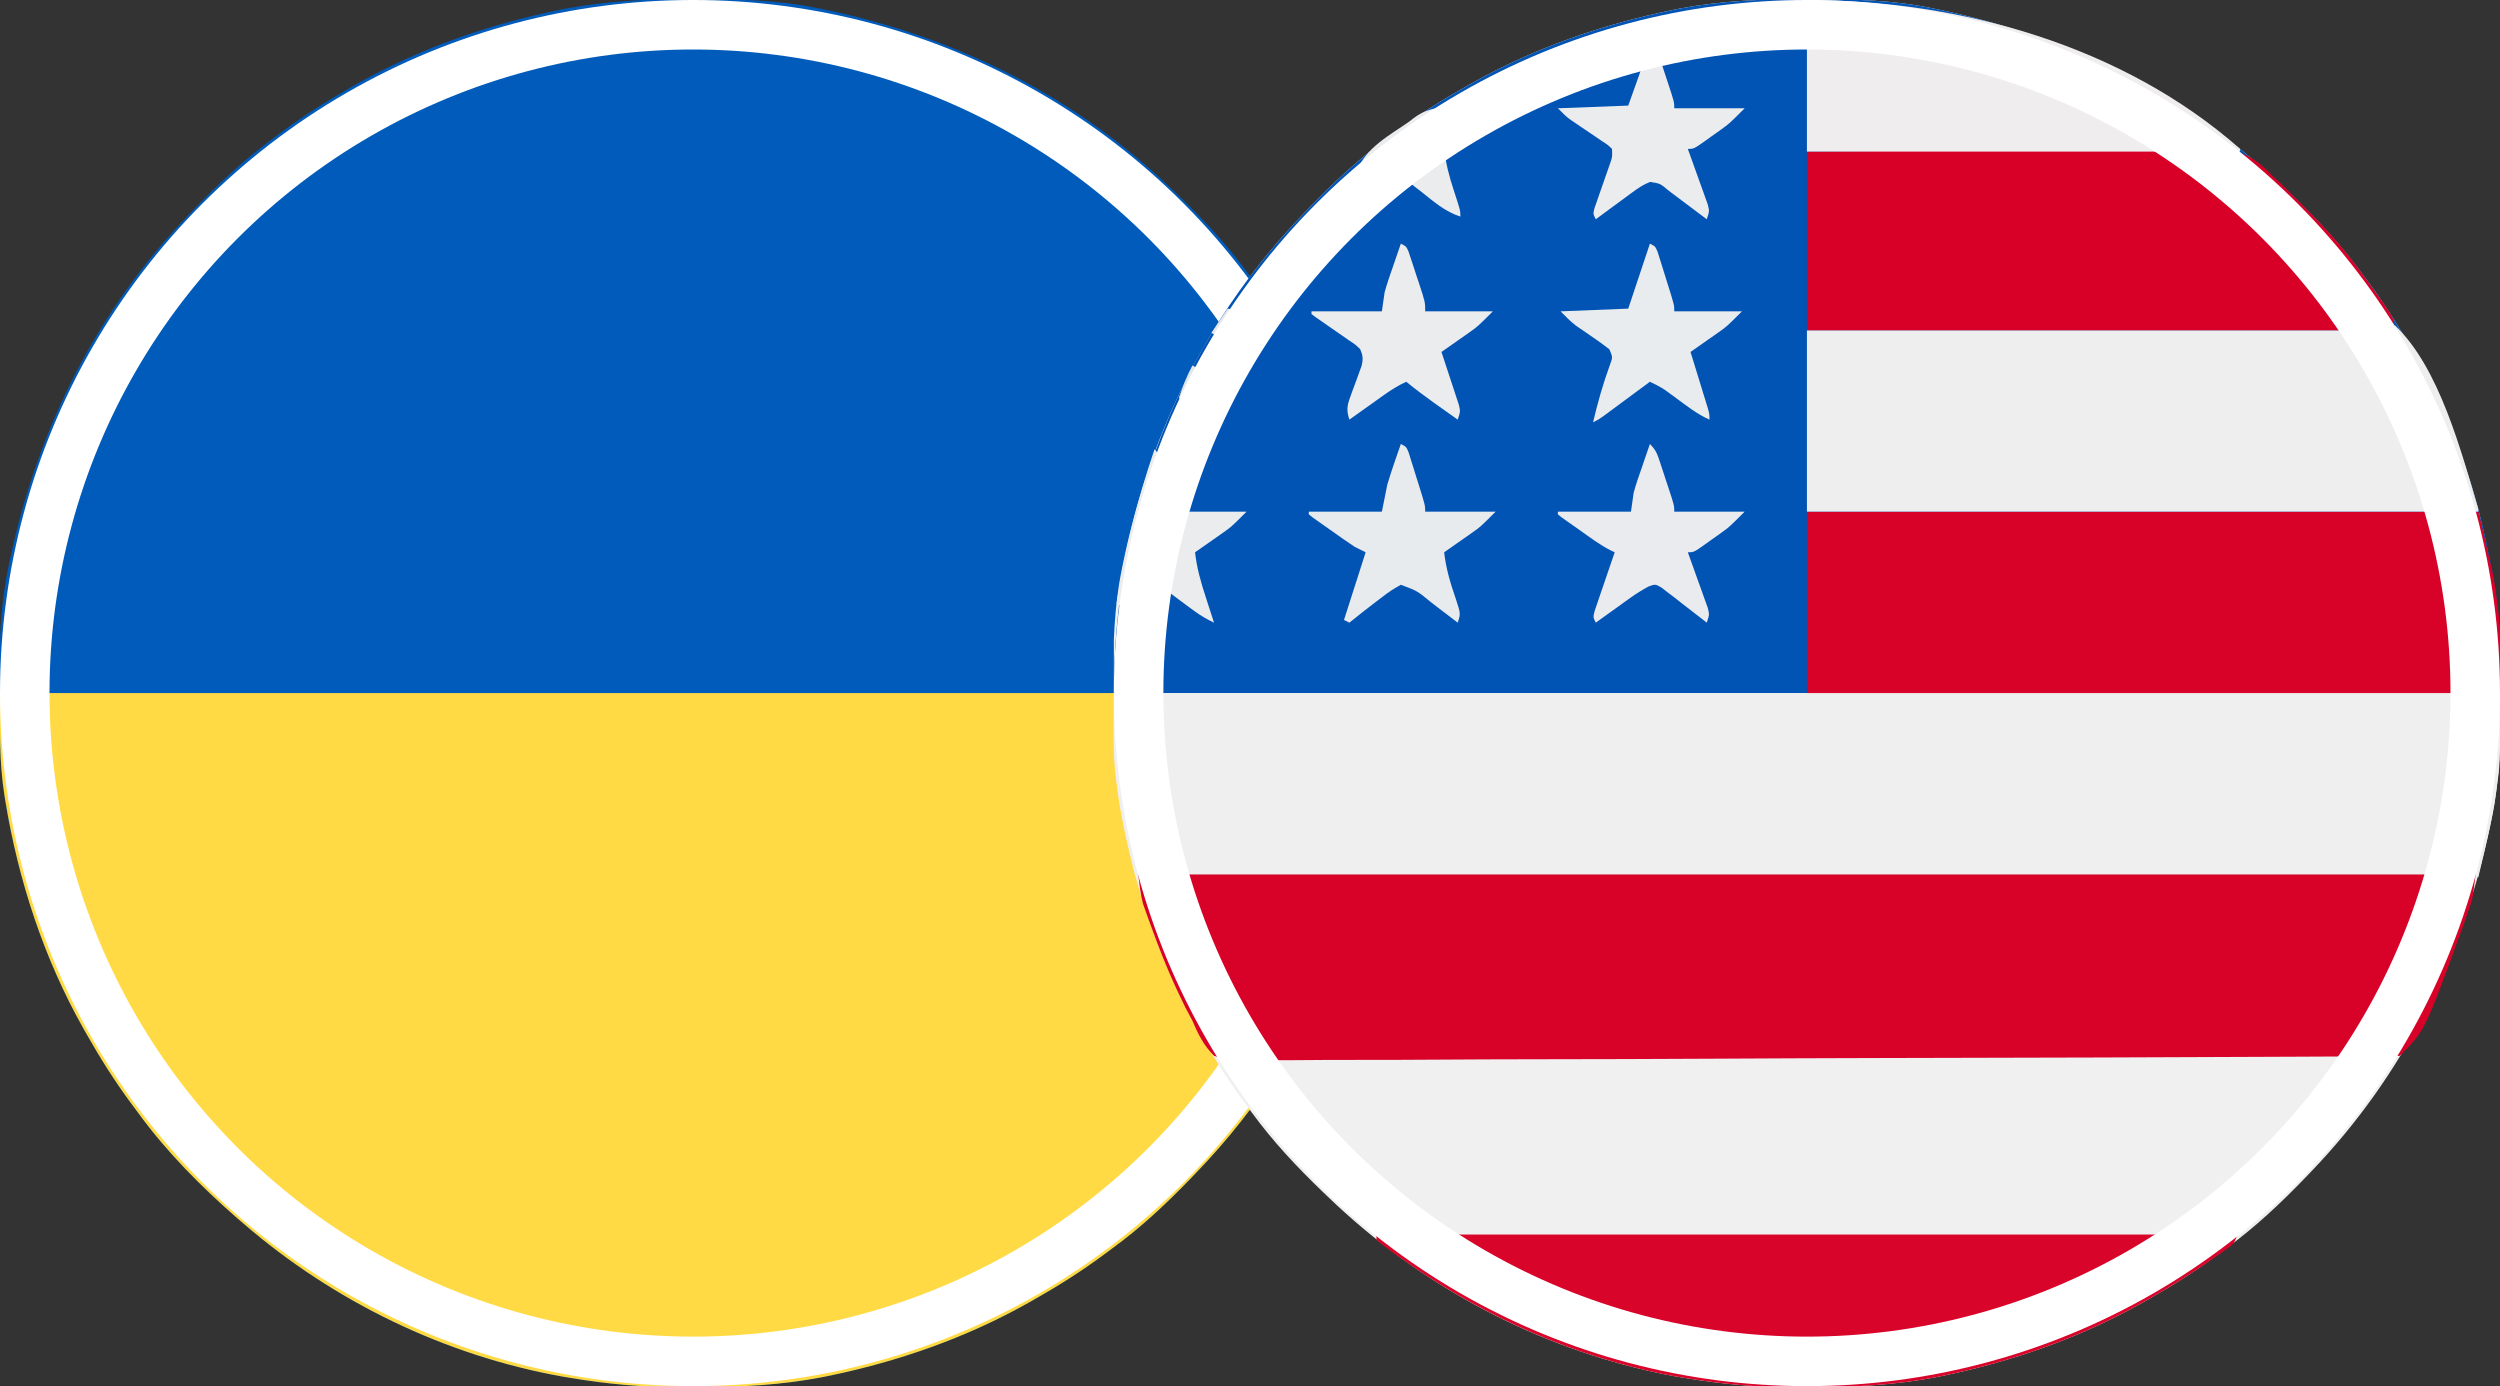
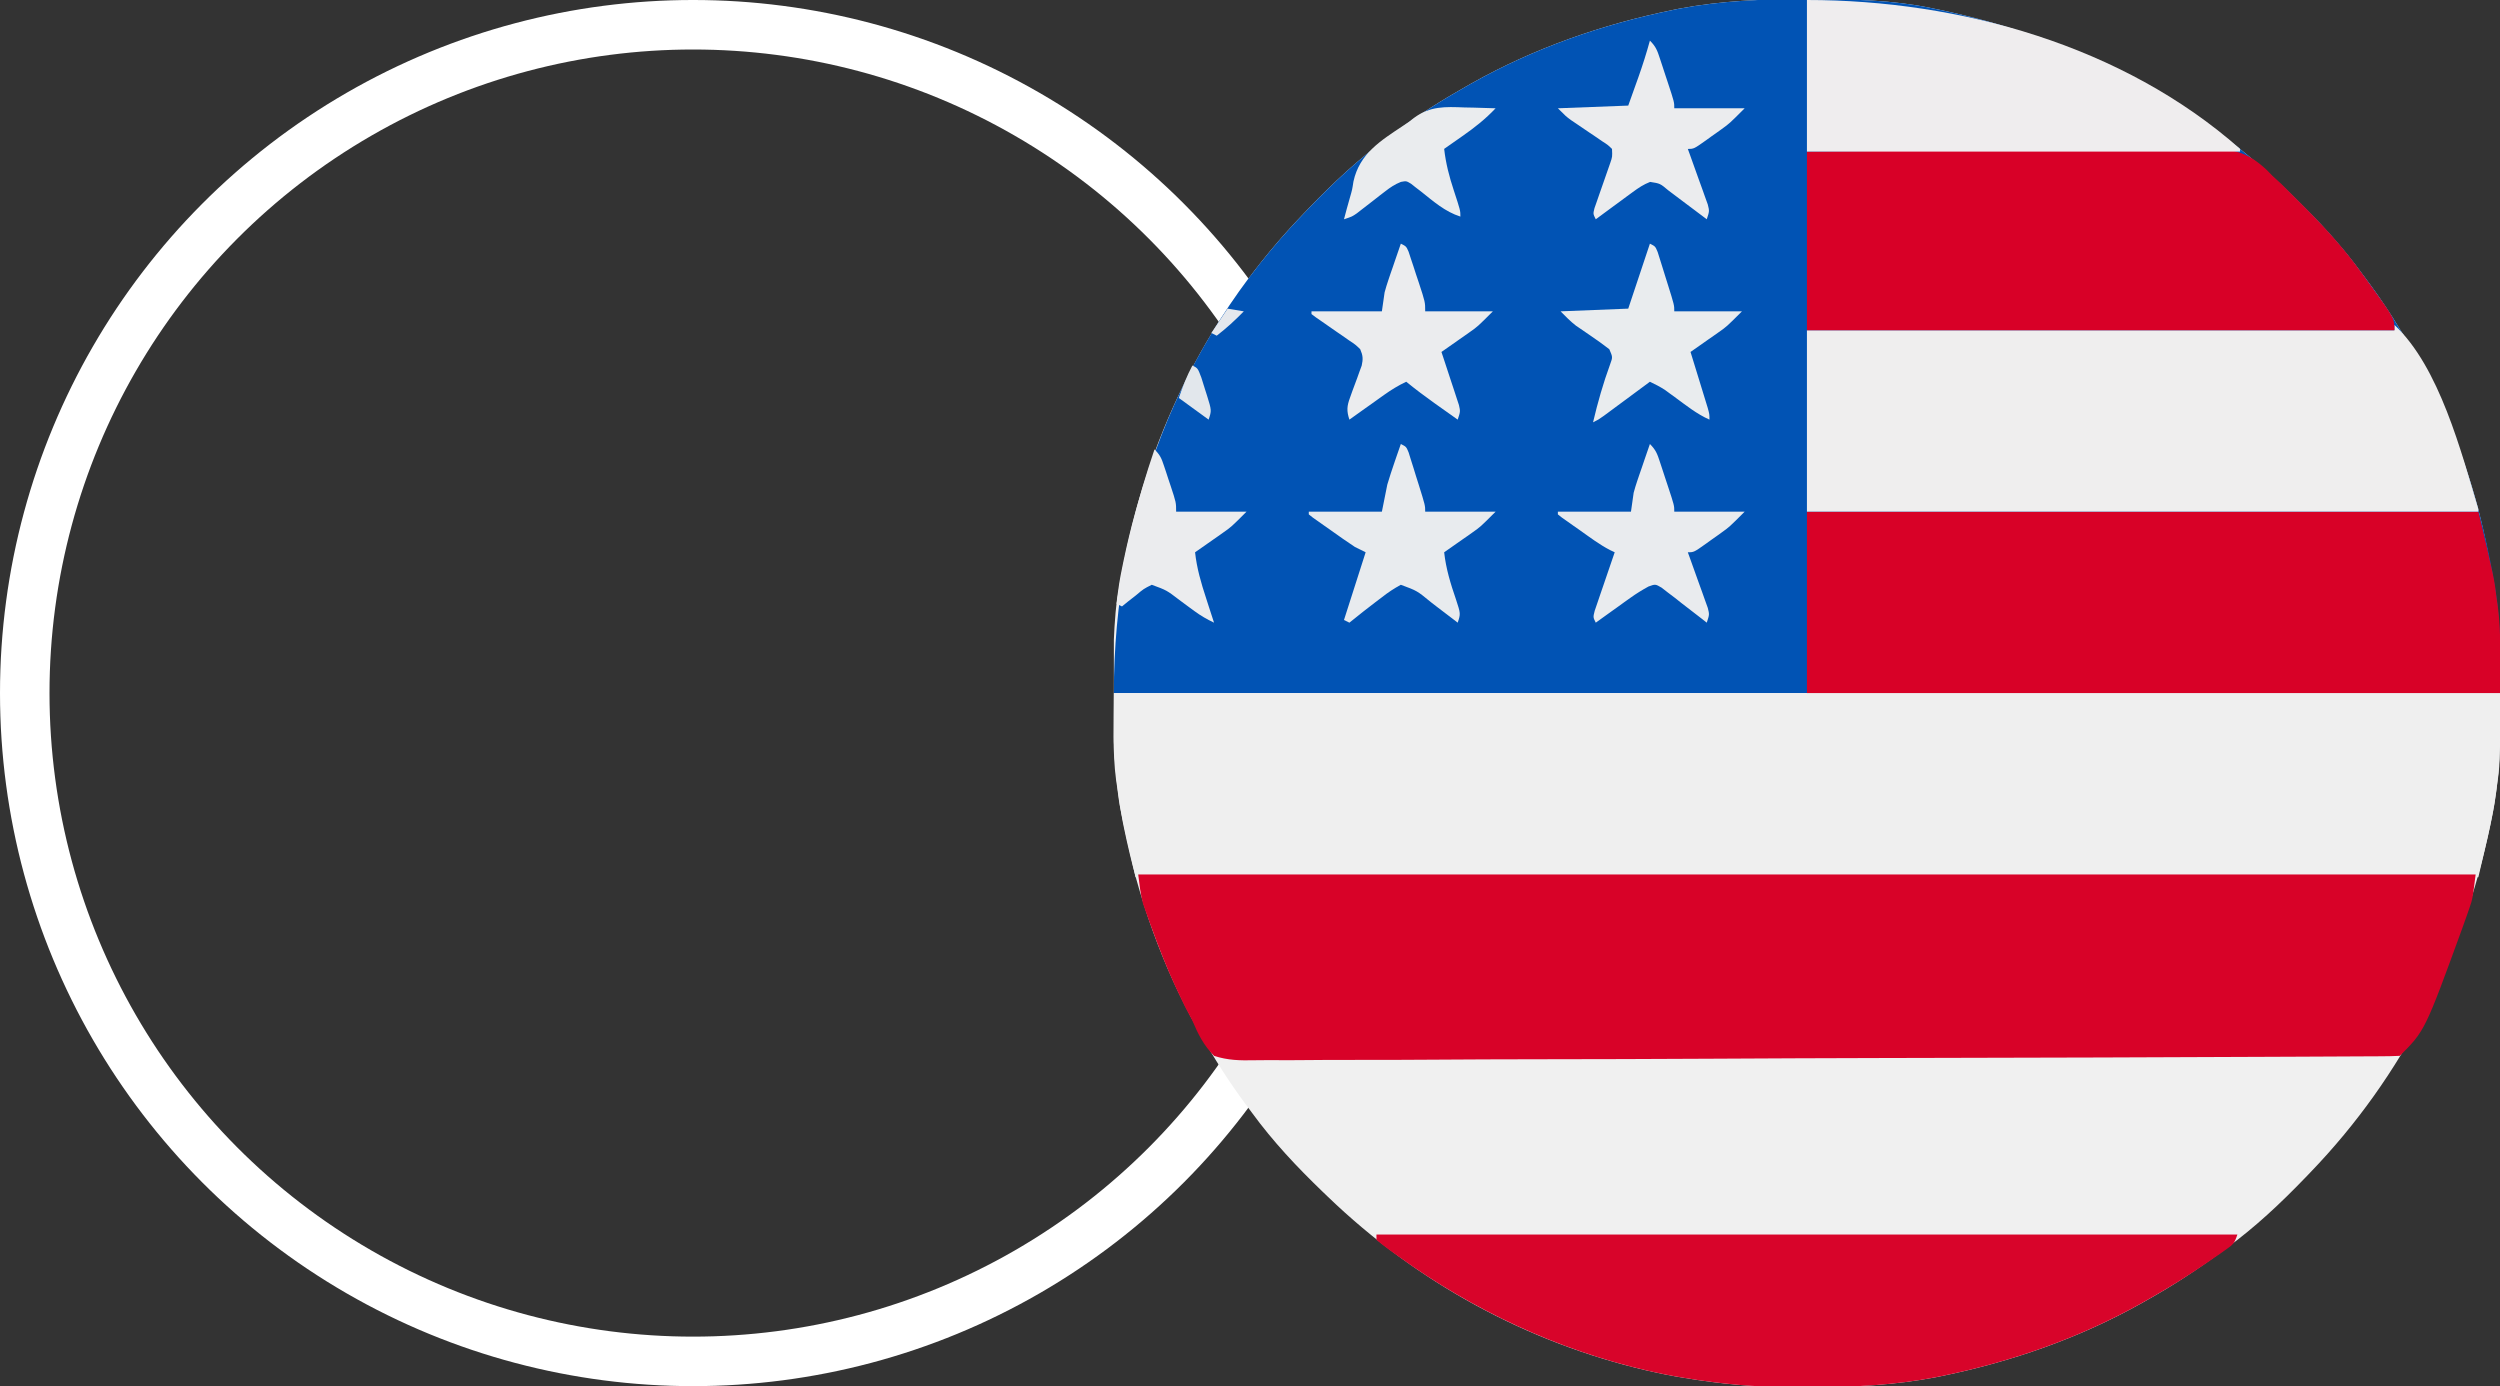
<svg xmlns="http://www.w3.org/2000/svg" width="101" height="56" viewBox="0 0 101 56" fill="none">
  <rect x="0" y="0" width="101" height="56" fill="#333333" stroke="none" />
  <g clip-path="url(#clip0_5435_1474)">
    <path d="M27.959 -0.034C28.07 -0.034 28.182 -0.034 28.296 -0.034C29.894 -0.028 31.462 -0.001 33.031 0.328C33.138 0.35 33.245 0.372 33.354 0.394C38.646 1.501 43.457 3.898 47.359 7.656C47.468 7.76 47.468 7.76 47.578 7.866C48.616 8.866 49.572 9.883 50.422 11.047C50.516 11.173 50.61 11.299 50.703 11.425C51.364 12.32 51.95 13.252 52.5 14.219C52.54 14.288 52.58 14.357 52.621 14.428C54.984 18.557 56.052 23.234 56.034 27.959C56.034 28.07 56.034 28.182 56.033 28.296C56.028 29.894 56.001 31.462 55.672 33.031C55.639 33.191 55.639 33.191 55.606 33.354C54.499 38.646 52.102 43.457 48.344 47.359C48.275 47.431 48.206 47.504 48.134 47.578C47.134 48.616 46.117 49.572 44.953 50.422C44.827 50.516 44.701 50.609 44.575 50.703C43.68 51.364 42.75 51.953 41.781 52.5C41.704 52.544 41.627 52.588 41.547 52.633C39.016 54.058 36.263 55.015 33.421 55.597C33.342 55.613 33.264 55.629 33.183 55.645C31.578 55.95 29.989 56.038 28.358 56.035C28.036 56.034 27.715 56.037 27.393 56.039C25.931 56.044 24.52 55.913 23.078 55.672C22.892 55.641 22.892 55.641 22.701 55.609C17.969 54.759 13.479 52.573 9.844 49.437C9.762 49.368 9.681 49.299 9.597 49.227C8.12 47.935 6.734 46.541 5.578 44.953C5.484 44.827 5.391 44.702 5.297 44.576C4.636 43.68 4.048 42.75 3.5 41.781C3.456 41.704 3.412 41.627 3.367 41.547C1.942 39.016 0.985 36.263 0.403 33.421C0.387 33.342 0.371 33.264 0.354 33.183C0.029 31.471 -0.041 29.779 -0.034 28.041C-0.034 27.93 -0.034 27.818 -0.033 27.704C-0.028 26.106 -0.001 24.538 0.328 22.969C0.35 22.862 0.372 22.755 0.394 22.646C1.501 17.354 3.898 12.543 7.656 8.641C7.725 8.568 7.795 8.496 7.866 8.422C8.866 7.384 9.883 6.428 11.047 5.578C11.173 5.484 11.299 5.39 11.425 5.296C12.32 4.636 13.25 4.047 14.219 3.5C14.296 3.456 14.373 3.412 14.453 3.367C16.984 1.942 19.737 0.985 22.579 0.403C22.658 0.387 22.736 0.371 22.817 0.354C24.529 0.029 26.221 -0.041 27.959 -0.034Z" fill="#005BBA" />
-     <path d="M2.68875e-05 28C18.48 28 36.96 28 56 28C56 35.266 53.406 42.104 48.344 47.359C48.275 47.431 48.206 47.504 48.134 47.578C47.134 48.616 46.117 49.572 44.953 50.422C44.827 50.516 44.701 50.61 44.575 50.703C43.68 51.364 42.75 51.953 41.781 52.5C41.665 52.566 41.665 52.566 41.547 52.633C39.016 54.058 36.263 55.015 33.421 55.597C33.342 55.613 33.264 55.629 33.183 55.645C31.578 55.951 29.989 56.038 28.358 56.035C28.037 56.034 27.715 56.037 27.394 56.039C25.931 56.044 24.52 55.913 23.078 55.672C22.954 55.651 22.829 55.631 22.701 55.609C17.969 54.76 13.479 52.573 9.844 49.438C9.762 49.368 9.681 49.299 9.597 49.227C8.12 47.935 6.734 46.541 5.578 44.953C5.484 44.827 5.391 44.702 5.297 44.576C4.636 43.68 4.048 42.75 3.5 41.781C3.456 41.704 3.412 41.627 3.367 41.547C1.77 38.71 0.746 35.584 0.219 32.375C0.206 32.298 0.193 32.221 0.18 32.141C-0.041 30.748 2.68875e-05 29.429 2.68875e-05 28Z" fill="#FFDA44" />
  </g>
  <circle cx="28" cy="28" r="27" stroke="white" stroke-width="2" />
  <g clip-path="url(#clip1_5435_1474)">
-     <path d="M72.959 -0.034C73.07 -0.034 73.182 -0.034 73.296 -0.034C74.894 -0.028 76.462 -0.001 78.031 0.328C78.138 0.35 78.245 0.372 78.354 0.394C83.646 1.501 88.457 3.898 92.359 7.656C92.468 7.76 92.468 7.76 92.578 7.866C93.616 8.866 94.572 9.883 95.422 11.047C95.516 11.173 95.61 11.299 95.703 11.425C96.364 12.32 96.95 13.252 97.5 14.219C97.54 14.288 97.58 14.357 97.621 14.428C99.984 18.557 101.052 23.234 101.034 27.959C101.034 28.07 101.034 28.182 101.033 28.296C101.028 29.894 101.001 31.462 100.672 33.031C100.639 33.191 100.639 33.191 100.606 33.354C99.499 38.646 97.102 43.457 93.344 47.359C93.275 47.431 93.206 47.504 93.134 47.578C92.134 48.616 91.117 49.572 89.953 50.422C89.827 50.516 89.701 50.609 89.575 50.703C88.68 51.364 87.75 51.953 86.781 52.5C86.704 52.544 86.626 52.588 86.547 52.633C84.016 54.058 81.263 55.015 78.421 55.597C78.342 55.613 78.264 55.629 78.183 55.645C76.578 55.95 74.989 56.038 73.358 56.035C73.036 56.034 72.715 56.037 72.394 56.039C70.931 56.044 69.52 55.913 68.078 55.672C67.892 55.641 67.892 55.641 67.701 55.609C67.417 55.559 67.136 55.502 66.855 55.439C66.703 55.406 66.703 55.406 66.548 55.372C61.686 54.241 57.23 51.801 53.641 48.344C53.569 48.275 53.496 48.205 53.422 48.134C52.384 47.134 51.428 46.117 50.578 44.953C50.484 44.827 50.39 44.701 50.297 44.575C49.636 43.68 49.047 42.75 48.5 41.781C48.456 41.704 48.412 41.627 48.367 41.547C46.942 39.016 45.985 36.263 45.403 33.421C45.387 33.342 45.371 33.264 45.355 33.183C45.029 31.471 44.959 29.779 44.966 28.041C44.966 27.93 44.966 27.818 44.967 27.704C44.972 26.106 44.999 24.538 45.328 22.969C45.35 22.862 45.372 22.755 45.394 22.646C46.501 17.354 48.898 12.543 52.656 8.641C52.725 8.568 52.794 8.496 52.866 8.422C53.866 7.384 54.883 6.428 56.047 5.578C56.173 5.484 56.299 5.39 56.425 5.296C57.32 4.636 58.25 4.047 59.219 3.5C59.296 3.456 59.373 3.412 59.453 3.367C61.984 1.942 64.737 0.985 67.579 0.403C67.658 0.387 67.736 0.371 67.817 0.354C69.529 0.029 71.221 -0.041 72.959 -0.034Z" fill="#F0F0F0" />
+     <path d="M72.959 -0.034C73.07 -0.034 73.182 -0.034 73.296 -0.034C74.894 -0.028 76.462 -0.001 78.031 0.328C78.138 0.35 78.245 0.372 78.354 0.394C83.646 1.501 88.457 3.898 92.359 7.656C92.468 7.76 92.468 7.76 92.578 7.866C93.616 8.866 94.572 9.883 95.422 11.047C95.516 11.173 95.61 11.299 95.703 11.425C96.364 12.32 96.95 13.252 97.5 14.219C97.54 14.288 97.58 14.357 97.621 14.428C99.984 18.557 101.052 23.234 101.034 27.959C101.034 28.07 101.034 28.182 101.033 28.296C101.028 29.894 101.001 31.462 100.672 33.031C100.639 33.191 100.639 33.191 100.606 33.354C99.499 38.646 97.102 43.457 93.344 47.359C93.275 47.431 93.206 47.504 93.134 47.578C92.134 48.616 91.117 49.572 89.953 50.422C88.68 51.364 87.75 51.953 86.781 52.5C86.704 52.544 86.626 52.588 86.547 52.633C84.016 54.058 81.263 55.015 78.421 55.597C78.342 55.613 78.264 55.629 78.183 55.645C76.578 55.95 74.989 56.038 73.358 56.035C73.036 56.034 72.715 56.037 72.394 56.039C70.931 56.044 69.52 55.913 68.078 55.672C67.892 55.641 67.892 55.641 67.701 55.609C67.417 55.559 67.136 55.502 66.855 55.439C66.703 55.406 66.703 55.406 66.548 55.372C61.686 54.241 57.23 51.801 53.641 48.344C53.569 48.275 53.496 48.205 53.422 48.134C52.384 47.134 51.428 46.117 50.578 44.953C50.484 44.827 50.39 44.701 50.297 44.575C49.636 43.68 49.047 42.75 48.5 41.781C48.456 41.704 48.412 41.627 48.367 41.547C46.942 39.016 45.985 36.263 45.403 33.421C45.387 33.342 45.371 33.264 45.355 33.183C45.029 31.471 44.959 29.779 44.966 28.041C44.966 27.93 44.966 27.818 44.967 27.704C44.972 26.106 44.999 24.538 45.328 22.969C45.35 22.862 45.372 22.755 45.394 22.646C46.501 17.354 48.898 12.543 52.656 8.641C52.725 8.568 52.794 8.496 52.866 8.422C53.866 7.384 54.883 6.428 56.047 5.578C56.173 5.484 56.299 5.39 56.425 5.296C57.32 4.636 58.25 4.047 59.219 3.5C59.296 3.456 59.373 3.412 59.453 3.367C61.984 1.942 64.737 0.985 67.579 0.403C67.658 0.387 67.736 0.371 67.817 0.354C69.529 0.029 71.221 -0.041 72.959 -0.034Z" fill="#F0F0F0" />
    <path d="M72.959 -0.034C73.07 -0.034 73.182 -0.034 73.296 -0.034C74.894 -0.028 76.462 -0.001 78.031 0.328C78.138 0.35 78.245 0.372 78.354 0.394C83.646 1.501 88.457 3.898 92.359 7.656C92.468 7.76 92.468 7.76 92.578 7.866C93.616 8.866 94.572 9.883 95.422 11.047C95.516 11.173 95.61 11.299 95.703 11.425C96.364 12.32 96.95 13.252 97.5 14.219C97.54 14.288 97.58 14.357 97.621 14.428C99.237 17.252 100.255 20.422 100.781 23.625C100.794 23.702 100.807 23.779 100.82 23.859C101.041 25.252 101 26.571 101 28C82.52 28 64.04 28 45 28C45 20.734 47.594 13.896 52.656 8.641C52.725 8.568 52.794 8.496 52.866 8.422C53.866 7.384 54.883 6.428 56.047 5.578C56.173 5.484 56.299 5.39 56.425 5.296C57.32 4.636 58.25 4.047 59.219 3.5C59.296 3.456 59.373 3.412 59.453 3.367C61.984 1.942 64.737 0.985 67.579 0.403C67.658 0.387 67.736 0.371 67.817 0.354C69.529 0.029 71.221 -0.041 72.959 -0.034Z" fill="#0153B4" />
    <path d="M45 28C63.48 28 81.96 28 101 28C101 30.913 101 30.913 100.87 31.78C100.859 31.869 100.848 31.957 100.837 32.048C100.678 33.196 100.383 34.304 100.125 35.438C82.222 35.438 64.32 35.438 45.875 35.438C45.235 32.623 45.235 32.623 45.13 31.78C45.117 31.692 45.103 31.604 45.09 31.514C44.937 30.338 45 29.202 45 28Z" fill="#EFEFEF" />
    <path d="M45.984 35.328C63.815 35.328 81.645 35.328 100.016 35.328C99.892 36.315 99.892 36.315 99.763 36.69C99.734 36.775 99.704 36.859 99.674 36.947C99.643 37.035 99.611 37.124 99.578 37.215C99.544 37.309 99.511 37.404 99.476 37.502C97.967 41.642 97.967 41.642 96.953 42.656C96.699 42.668 96.448 42.673 96.194 42.674C96.113 42.674 96.032 42.675 95.949 42.675C95.675 42.677 95.401 42.678 95.127 42.679C94.93 42.68 94.733 42.681 94.536 42.682C93.992 42.685 93.447 42.688 92.903 42.69C92.437 42.692 91.971 42.694 91.505 42.696C87.087 42.718 82.669 42.73 78.251 42.739C77.676 42.74 77.1 42.741 76.525 42.743C76.382 42.743 76.239 42.743 76.092 42.744C73.775 42.749 71.459 42.759 69.143 42.772C66.766 42.785 64.39 42.792 62.013 42.794C60.678 42.796 59.343 42.8 58.008 42.81C56.871 42.819 55.734 42.822 54.597 42.82C54.017 42.819 53.437 42.82 52.856 42.827C52.325 42.834 51.794 42.834 51.263 42.829C51.071 42.828 50.879 42.83 50.686 42.834C50.109 42.847 49.598 42.839 49.047 42.656C48.624 42.225 48.408 41.791 48.172 41.234C48.077 41.052 47.98 40.87 47.882 40.689C47.797 40.516 47.714 40.342 47.632 40.168C47.587 40.073 47.542 39.978 47.496 39.88C47.133 39.095 46.82 38.294 46.524 37.481C46.462 37.31 46.462 37.31 46.398 37.136C46.359 37.027 46.321 36.918 46.281 36.806C46.248 36.711 46.214 36.615 46.179 36.517C46.074 36.13 46.034 35.727 45.984 35.328Z" fill="#D80228" />
    <path d="M73 20.672C81.951 20.672 90.903 20.672 100.125 20.672C100.764 23.355 100.764 23.355 100.87 24.213C100.883 24.301 100.896 24.39 100.91 24.481C101.063 25.659 101 26.796 101 28C91.76 28 82.52 28 73 28C73 25.582 73 23.163 73 20.672Z" fill="#D80127" />
    <path d="M96.734 13.125C98.558 14.835 99.436 18.268 100.125 20.562C100.125 20.599 100.125 20.635 100.125 20.672C91.174 20.672 82.222 20.672 73 20.672C73 18.254 73 15.835 73 13.344C80.832 13.344 88.665 13.344 96.734 13.344C96.734 13.272 96.734 13.199 96.734 13.125Z" fill="#EFEEEE" />
    <path d="M73 6.125C75.275 6.103 77.55 6.084 79.826 6.074C80.882 6.069 81.939 6.062 82.995 6.051C83.916 6.041 84.837 6.034 85.759 6.032C86.246 6.031 86.734 6.028 87.221 6.021C87.681 6.014 88.14 6.012 88.6 6.014C88.768 6.013 88.936 6.011 89.103 6.008C90.147 5.985 90.796 6.13 91.578 6.868C91.694 6.987 91.694 6.987 91.812 7.109C91.925 7.212 92.038 7.315 92.151 7.418C92.44 7.704 92.729 7.99 93.016 8.278C93.068 8.331 93.12 8.383 93.174 8.437C93.993 9.261 94.748 10.101 95.422 11.047C95.524 11.187 95.626 11.328 95.728 11.468C96.734 12.86 96.734 12.86 96.734 13.344C88.902 13.344 81.07 13.344 73 13.344C73 10.961 73 8.579 73 6.125Z" fill="#D80027" />
    <path d="M55.609 49.875C67.087 49.875 78.565 49.875 90.391 49.875C90.271 50.234 90.218 50.28 89.921 50.488C89.846 50.541 89.771 50.594 89.694 50.649C89.613 50.705 89.531 50.761 89.447 50.818C89.363 50.877 89.279 50.935 89.192 50.995C88.409 51.534 87.61 52.034 86.781 52.5C86.704 52.544 86.627 52.587 86.548 52.632C84.017 54.057 81.264 55.015 78.421 55.597C78.342 55.613 78.264 55.629 78.183 55.645C76.578 55.951 74.989 56.038 73.358 56.035C73.036 56.034 72.715 56.037 72.394 56.039C70.931 56.044 69.52 55.913 68.078 55.672C67.954 55.651 67.829 55.631 67.701 55.609C67.417 55.559 67.136 55.502 66.855 55.44C66.753 55.417 66.652 55.395 66.548 55.372C62.907 54.525 59.506 52.937 56.484 50.75C56.385 50.679 56.285 50.609 56.182 50.536C55.986 50.395 55.797 50.246 55.609 50.094C55.609 50.022 55.609 49.949 55.609 49.875Z" fill="#D8042A" />
    <path d="M73 0C79.17 0 85.769 1.837 90.5 6.016C90.5 6.052 90.5 6.088 90.5 6.125C84.725 6.125 78.95 6.125 73 6.125C73 4.104 73 2.083 73 0Z" fill="#EFEDEE" />
    <path d="M56.594 17.938C56.812 18.047 56.812 18.047 56.908 18.277C56.938 18.376 56.969 18.474 57.001 18.576C57.035 18.683 57.069 18.791 57.104 18.901C57.139 19.014 57.173 19.127 57.209 19.243C57.262 19.412 57.262 19.412 57.317 19.584C57.578 20.421 57.578 20.421 57.578 20.672C58.517 20.672 59.455 20.672 60.422 20.672C59.807 21.287 59.807 21.287 59.487 21.511C59.419 21.559 59.352 21.607 59.283 21.656C59.18 21.727 59.18 21.727 59.075 21.8C59.005 21.849 58.934 21.899 58.861 21.95C58.689 22.072 58.517 22.192 58.344 22.312C58.419 22.982 58.602 23.579 58.821 24.215C59.011 24.794 59.011 24.794 58.891 25.156C58.84 25.118 58.79 25.079 58.739 25.039C58.51 24.863 58.28 24.689 58.05 24.514C57.971 24.453 57.892 24.392 57.811 24.329C57.251 23.868 57.251 23.868 56.594 23.625C56.307 23.782 56.081 23.931 55.828 24.131C55.762 24.18 55.696 24.23 55.628 24.281C55.251 24.565 54.883 24.86 54.516 25.156C54.443 25.12 54.371 25.084 54.297 25.047C54.586 24.145 54.874 23.242 55.172 22.312C55.028 22.24 54.883 22.168 54.734 22.094C54.409 21.882 54.094 21.655 53.777 21.431C53.691 21.37 53.604 21.309 53.515 21.247C53.433 21.189 53.351 21.131 53.266 21.071C53.191 21.018 53.116 20.965 53.039 20.911C52.985 20.868 52.931 20.825 52.875 20.781C52.875 20.745 52.875 20.709 52.875 20.672C53.849 20.672 54.824 20.672 55.828 20.672C55.9 20.311 55.972 19.95 56.047 19.578C56.138 19.278 56.23 18.985 56.334 18.689C56.359 18.616 56.384 18.543 56.41 18.467C56.471 18.291 56.532 18.114 56.594 17.938Z" fill="#E8EBEE" />
    <path d="M66.656 17.938C66.903 18.184 66.956 18.344 67.064 18.672C67.098 18.774 67.132 18.876 67.166 18.981C67.201 19.088 67.236 19.195 67.272 19.305C67.325 19.465 67.325 19.465 67.379 19.628C67.641 20.422 67.641 20.422 67.641 20.672C68.579 20.672 69.517 20.672 70.484 20.672C69.868 21.288 69.868 21.288 69.557 21.511C69.49 21.559 69.424 21.607 69.356 21.656C69.288 21.703 69.221 21.751 69.151 21.8C69.083 21.849 69.014 21.899 68.943 21.95C68.434 22.312 68.434 22.312 68.188 22.312C68.215 22.387 68.242 22.462 68.27 22.538C68.391 22.875 68.512 23.212 68.632 23.55C68.674 23.667 68.717 23.784 68.761 23.905C68.801 24.017 68.841 24.13 68.882 24.246C68.919 24.349 68.956 24.453 68.995 24.56C69.062 24.828 69.062 24.828 68.953 25.156C68.893 25.109 68.833 25.061 68.771 25.012C68.498 24.798 68.223 24.588 67.948 24.377C67.806 24.265 67.806 24.265 67.662 24.15C67.57 24.08 67.478 24.011 67.383 23.939C67.299 23.873 67.215 23.808 67.128 23.741C66.877 23.594 66.877 23.594 66.599 23.695C66.342 23.836 66.105 23.982 65.868 24.152C65.786 24.211 65.704 24.269 65.619 24.329C65.535 24.39 65.451 24.451 65.364 24.514C65.278 24.575 65.192 24.637 65.103 24.7C64.891 24.852 64.68 25.004 64.469 25.156C64.359 24.938 64.359 24.938 64.427 24.672C64.465 24.563 64.502 24.454 64.54 24.342C64.6 24.165 64.6 24.165 64.661 23.985C64.703 23.862 64.746 23.738 64.79 23.611C64.853 23.425 64.853 23.425 64.918 23.235C65.023 22.927 65.128 22.62 65.234 22.312C65.171 22.283 65.109 22.253 65.044 22.222C64.616 22 64.233 21.709 63.84 21.431C63.753 21.37 63.666 21.309 63.577 21.247C63.495 21.189 63.413 21.131 63.329 21.071C63.254 21.018 63.179 20.965 63.101 20.911C63.047 20.868 62.993 20.825 62.938 20.781C62.938 20.745 62.938 20.709 62.938 20.672C63.912 20.672 64.887 20.672 65.891 20.672C65.927 20.419 65.963 20.167 66 19.906C66.046 19.736 66.097 19.567 66.154 19.401C66.183 19.314 66.213 19.228 66.243 19.139C66.288 19.008 66.288 19.008 66.335 18.874C66.366 18.784 66.397 18.693 66.428 18.6C66.504 18.379 66.58 18.158 66.656 17.938Z" fill="#E9EBEE" />
    <path d="M66.656 1.641C66.903 1.887 66.956 2.047 67.064 2.375C67.098 2.477 67.132 2.579 67.166 2.684C67.201 2.791 67.236 2.898 67.272 3.008C67.325 3.168 67.325 3.168 67.379 3.331C67.641 4.126 67.641 4.126 67.641 4.375C68.579 4.375 69.517 4.375 70.484 4.375C69.868 4.991 69.868 4.991 69.557 5.215C69.49 5.262 69.424 5.31 69.356 5.359C69.288 5.406 69.221 5.454 69.151 5.503C69.083 5.553 69.014 5.602 68.943 5.654C68.434 6.016 68.434 6.016 68.188 6.016C68.215 6.09 68.242 6.165 68.27 6.241C68.391 6.578 68.512 6.916 68.632 7.253C68.674 7.37 68.717 7.487 68.761 7.608C68.801 7.721 68.841 7.833 68.882 7.949C68.919 8.053 68.956 8.156 68.995 8.263C69.062 8.531 69.062 8.531 68.953 8.859C68.876 8.801 68.876 8.801 68.798 8.742C68.565 8.567 68.332 8.392 68.099 8.217C68.018 8.156 67.937 8.095 67.854 8.033C67.776 7.974 67.698 7.916 67.618 7.855C67.546 7.802 67.475 7.748 67.401 7.692C67.07 7.413 67.07 7.413 66.665 7.349C66.397 7.453 66.196 7.589 65.964 7.759C65.877 7.823 65.789 7.887 65.699 7.953C65.609 8.019 65.519 8.086 65.426 8.155C65.334 8.223 65.242 8.29 65.147 8.359C64.921 8.525 64.695 8.692 64.469 8.859C64.359 8.641 64.359 8.641 64.417 8.41C64.45 8.317 64.483 8.224 64.516 8.128C64.551 8.027 64.586 7.925 64.622 7.821C64.659 7.715 64.697 7.608 64.735 7.499C64.809 7.29 64.881 7.08 64.954 6.871C64.986 6.777 65.019 6.684 65.053 6.588C65.14 6.334 65.14 6.334 65.125 6.016C64.957 5.853 64.957 5.853 64.73 5.708C64.647 5.651 64.565 5.595 64.48 5.536C64.393 5.478 64.306 5.42 64.216 5.359C64.045 5.243 63.875 5.127 63.704 5.011C63.628 4.96 63.552 4.908 63.474 4.856C63.266 4.703 63.266 4.703 62.938 4.375C63.876 4.339 64.814 4.303 65.781 4.266C65.885 3.975 65.989 3.684 66.096 3.384C66.128 3.294 66.16 3.204 66.194 3.111C66.366 2.625 66.52 2.138 66.656 1.641Z" fill="#EBECEE" />
    <path d="M66.656 9.844C66.875 9.953 66.875 9.953 66.97 10.183C67.001 10.282 67.032 10.381 67.064 10.482C67.098 10.59 67.132 10.697 67.166 10.807C67.201 10.92 67.236 11.033 67.272 11.149C67.325 11.318 67.325 11.318 67.379 11.49C67.641 12.327 67.641 12.327 67.641 12.578C68.543 12.578 69.445 12.578 70.375 12.578C69.76 13.193 69.76 13.193 69.44 13.418C69.372 13.465 69.305 13.513 69.236 13.562C69.133 13.633 69.133 13.633 69.028 13.706C68.958 13.756 68.887 13.806 68.814 13.857C68.642 13.978 68.47 14.098 68.297 14.219C68.332 14.331 68.332 14.331 68.367 14.446C68.472 14.785 68.576 15.124 68.68 15.463C68.716 15.581 68.753 15.699 68.79 15.821C68.825 15.934 68.859 16.047 68.895 16.163C68.927 16.267 68.959 16.371 68.992 16.479C69.062 16.734 69.062 16.734 69.062 16.953C68.545 16.725 68.109 16.37 67.655 16.038C67.589 15.99 67.524 15.943 67.456 15.894C67.397 15.85 67.338 15.807 67.277 15.762C67.078 15.63 66.872 15.525 66.656 15.422C66.594 15.468 66.533 15.514 66.469 15.561C66.19 15.768 65.91 15.974 65.631 16.181C65.534 16.253 65.436 16.325 65.336 16.399C65.197 16.502 65.197 16.502 65.054 16.608C64.968 16.671 64.882 16.735 64.794 16.8C64.578 16.953 64.578 16.953 64.359 17.062C64.547 16.26 64.768 15.485 65.052 14.71C65.155 14.427 65.155 14.427 65.016 14.109C64.77 13.919 64.527 13.743 64.27 13.569C64.133 13.475 63.995 13.381 63.858 13.286C63.797 13.245 63.736 13.203 63.673 13.161C63.447 12.987 63.248 12.78 63.047 12.578C64.4 12.524 64.4 12.524 65.781 12.469C66.07 11.602 66.359 10.736 66.656 9.844Z" fill="#E9ECEE" />
    <path d="M56.594 9.844C56.812 9.953 56.812 9.953 56.908 10.171C56.938 10.265 56.969 10.358 57.001 10.455C57.035 10.556 57.069 10.658 57.104 10.763C57.156 10.924 57.156 10.924 57.209 11.088C57.245 11.194 57.28 11.3 57.317 11.41C57.578 12.205 57.578 12.205 57.578 12.578C58.48 12.578 59.383 12.578 60.312 12.578C59.697 13.193 59.697 13.193 59.377 13.418C59.31 13.465 59.243 13.513 59.173 13.562C59.071 13.633 59.071 13.633 58.966 13.706C58.895 13.756 58.825 13.806 58.752 13.857C58.58 13.978 58.407 14.098 58.234 14.219C58.258 14.29 58.282 14.361 58.306 14.434C58.413 14.756 58.519 15.079 58.624 15.401C58.661 15.513 58.699 15.625 58.737 15.741C58.772 15.848 58.807 15.956 58.843 16.067C58.892 16.215 58.892 16.215 58.942 16.367C59 16.625 59 16.625 58.891 16.953C58.647 16.78 58.403 16.607 58.159 16.434C58.056 16.361 58.056 16.361 57.952 16.287C57.562 16.009 57.183 15.725 56.812 15.422C56.494 15.572 56.212 15.745 55.925 15.949C55.843 16.008 55.761 16.066 55.676 16.126C55.548 16.218 55.548 16.218 55.418 16.311C55.331 16.372 55.245 16.434 55.155 16.497C54.942 16.649 54.729 16.801 54.516 16.953C54.398 16.599 54.414 16.405 54.543 16.058C54.573 15.972 54.604 15.887 54.635 15.799C54.701 15.62 54.767 15.442 54.834 15.264C54.864 15.178 54.894 15.093 54.926 15.005C54.955 14.928 54.983 14.85 55.013 14.77C55.073 14.499 55.063 14.365 54.953 14.109C54.759 13.922 54.759 13.922 54.512 13.759C54.379 13.666 54.379 13.666 54.244 13.571C54.151 13.507 54.058 13.444 53.962 13.378C53.778 13.25 53.595 13.122 53.411 12.994C53.329 12.938 53.248 12.881 53.163 12.823C53.075 12.756 53.075 12.756 52.984 12.688C52.984 12.651 52.984 12.615 52.984 12.578C53.923 12.578 54.861 12.578 55.828 12.578C55.864 12.325 55.9 12.073 55.938 11.812C55.984 11.643 56.035 11.474 56.092 11.307C56.121 11.221 56.15 11.134 56.18 11.045C56.226 10.914 56.226 10.914 56.273 10.78C56.303 10.69 56.334 10.599 56.366 10.506C56.441 10.285 56.517 10.064 56.594 9.844Z" fill="#EBECEE" />
    <path d="M46.641 18.156C46.872 18.387 46.923 18.512 47.024 18.816C47.053 18.902 47.082 18.989 47.112 19.078C47.141 19.169 47.171 19.259 47.201 19.352C47.247 19.488 47.247 19.488 47.293 19.626C47.516 20.301 47.516 20.301 47.516 20.672C48.454 20.672 49.392 20.672 50.359 20.672C49.744 21.287 49.744 21.287 49.424 21.511C49.357 21.559 49.289 21.607 49.22 21.656C49.117 21.727 49.117 21.727 49.013 21.8C48.942 21.849 48.872 21.899 48.799 21.95C48.627 22.072 48.454 22.192 48.281 22.312C48.351 22.96 48.523 23.547 48.726 24.165C48.756 24.261 48.787 24.356 48.819 24.455C48.894 24.689 48.97 24.923 49.047 25.156C48.761 25.02 48.505 24.873 48.251 24.685C48.186 24.637 48.12 24.589 48.053 24.54C47.918 24.441 47.784 24.341 47.649 24.241C47.131 23.845 47.131 23.845 46.531 23.625C46.202 23.79 46.202 23.79 45.895 24.049C45.789 24.132 45.682 24.215 45.572 24.301C45.492 24.367 45.411 24.432 45.328 24.5C45.256 24.464 45.184 24.428 45.109 24.391C45.428 22.255 45.945 20.2 46.641 18.156Z" fill="#EBECEE" />
    <path d="M59.164 4.341C59.285 4.343 59.407 4.346 59.532 4.348C59.828 4.354 60.125 4.363 60.422 4.375C60.009 4.813 59.569 5.159 59.075 5.503C59.005 5.552 58.934 5.602 58.861 5.653C58.689 5.774 58.517 5.895 58.344 6.015C58.411 6.602 58.548 7.131 58.733 7.69C59 8.505 59 8.505 59 8.75C58.377 8.552 57.912 8.136 57.407 7.735C57.337 7.682 57.267 7.628 57.195 7.573C57.132 7.523 57.069 7.474 57.004 7.422C56.815 7.308 56.815 7.308 56.596 7.349C56.349 7.448 56.171 7.568 55.961 7.731C55.885 7.79 55.809 7.848 55.73 7.908C55.652 7.969 55.574 8.03 55.493 8.094C55.337 8.215 55.181 8.335 55.025 8.456C54.921 8.536 54.921 8.536 54.816 8.619C54.625 8.75 54.625 8.75 54.297 8.859C54.371 8.573 54.448 8.289 54.53 8.006C54.629 7.663 54.629 7.663 54.679 7.334C54.922 6.209 55.778 5.683 56.688 5.079C56.921 4.926 56.921 4.926 57.129 4.76C57.776 4.283 58.382 4.31 59.164 4.341Z" fill="#EAECEE" />
    <path d="M48.172 14.766C48.391 14.875 48.391 14.875 48.535 15.257C48.586 15.416 48.636 15.576 48.685 15.736C48.711 15.817 48.737 15.897 48.763 15.979C48.951 16.584 48.951 16.584 48.828 16.953C48.431 16.664 48.034 16.376 47.625 16.078C47.784 15.602 47.942 15.204 48.172 14.766Z" fill="#E2E7EC" />
    <path d="M49.594 12.469C49.919 12.523 49.919 12.523 50.25 12.578C49.903 12.935 49.55 13.259 49.156 13.562C49.084 13.526 49.012 13.49 48.938 13.453C49.154 13.128 49.371 12.803 49.594 12.469Z" fill="#E5E8ED" />
  </g>
-   <circle cx="73" cy="28" r="27" stroke="white" stroke-width="2" />
  <defs>
    <clipPath id="clip0_5435_1474">
-       <rect width="56" height="56" fill="white" />
-     </clipPath>
+       </clipPath>
    <clipPath id="clip1_5435_1474">
      <rect width="56" height="56" fill="white" transform="translate(45)" />
    </clipPath>
  </defs>
</svg>